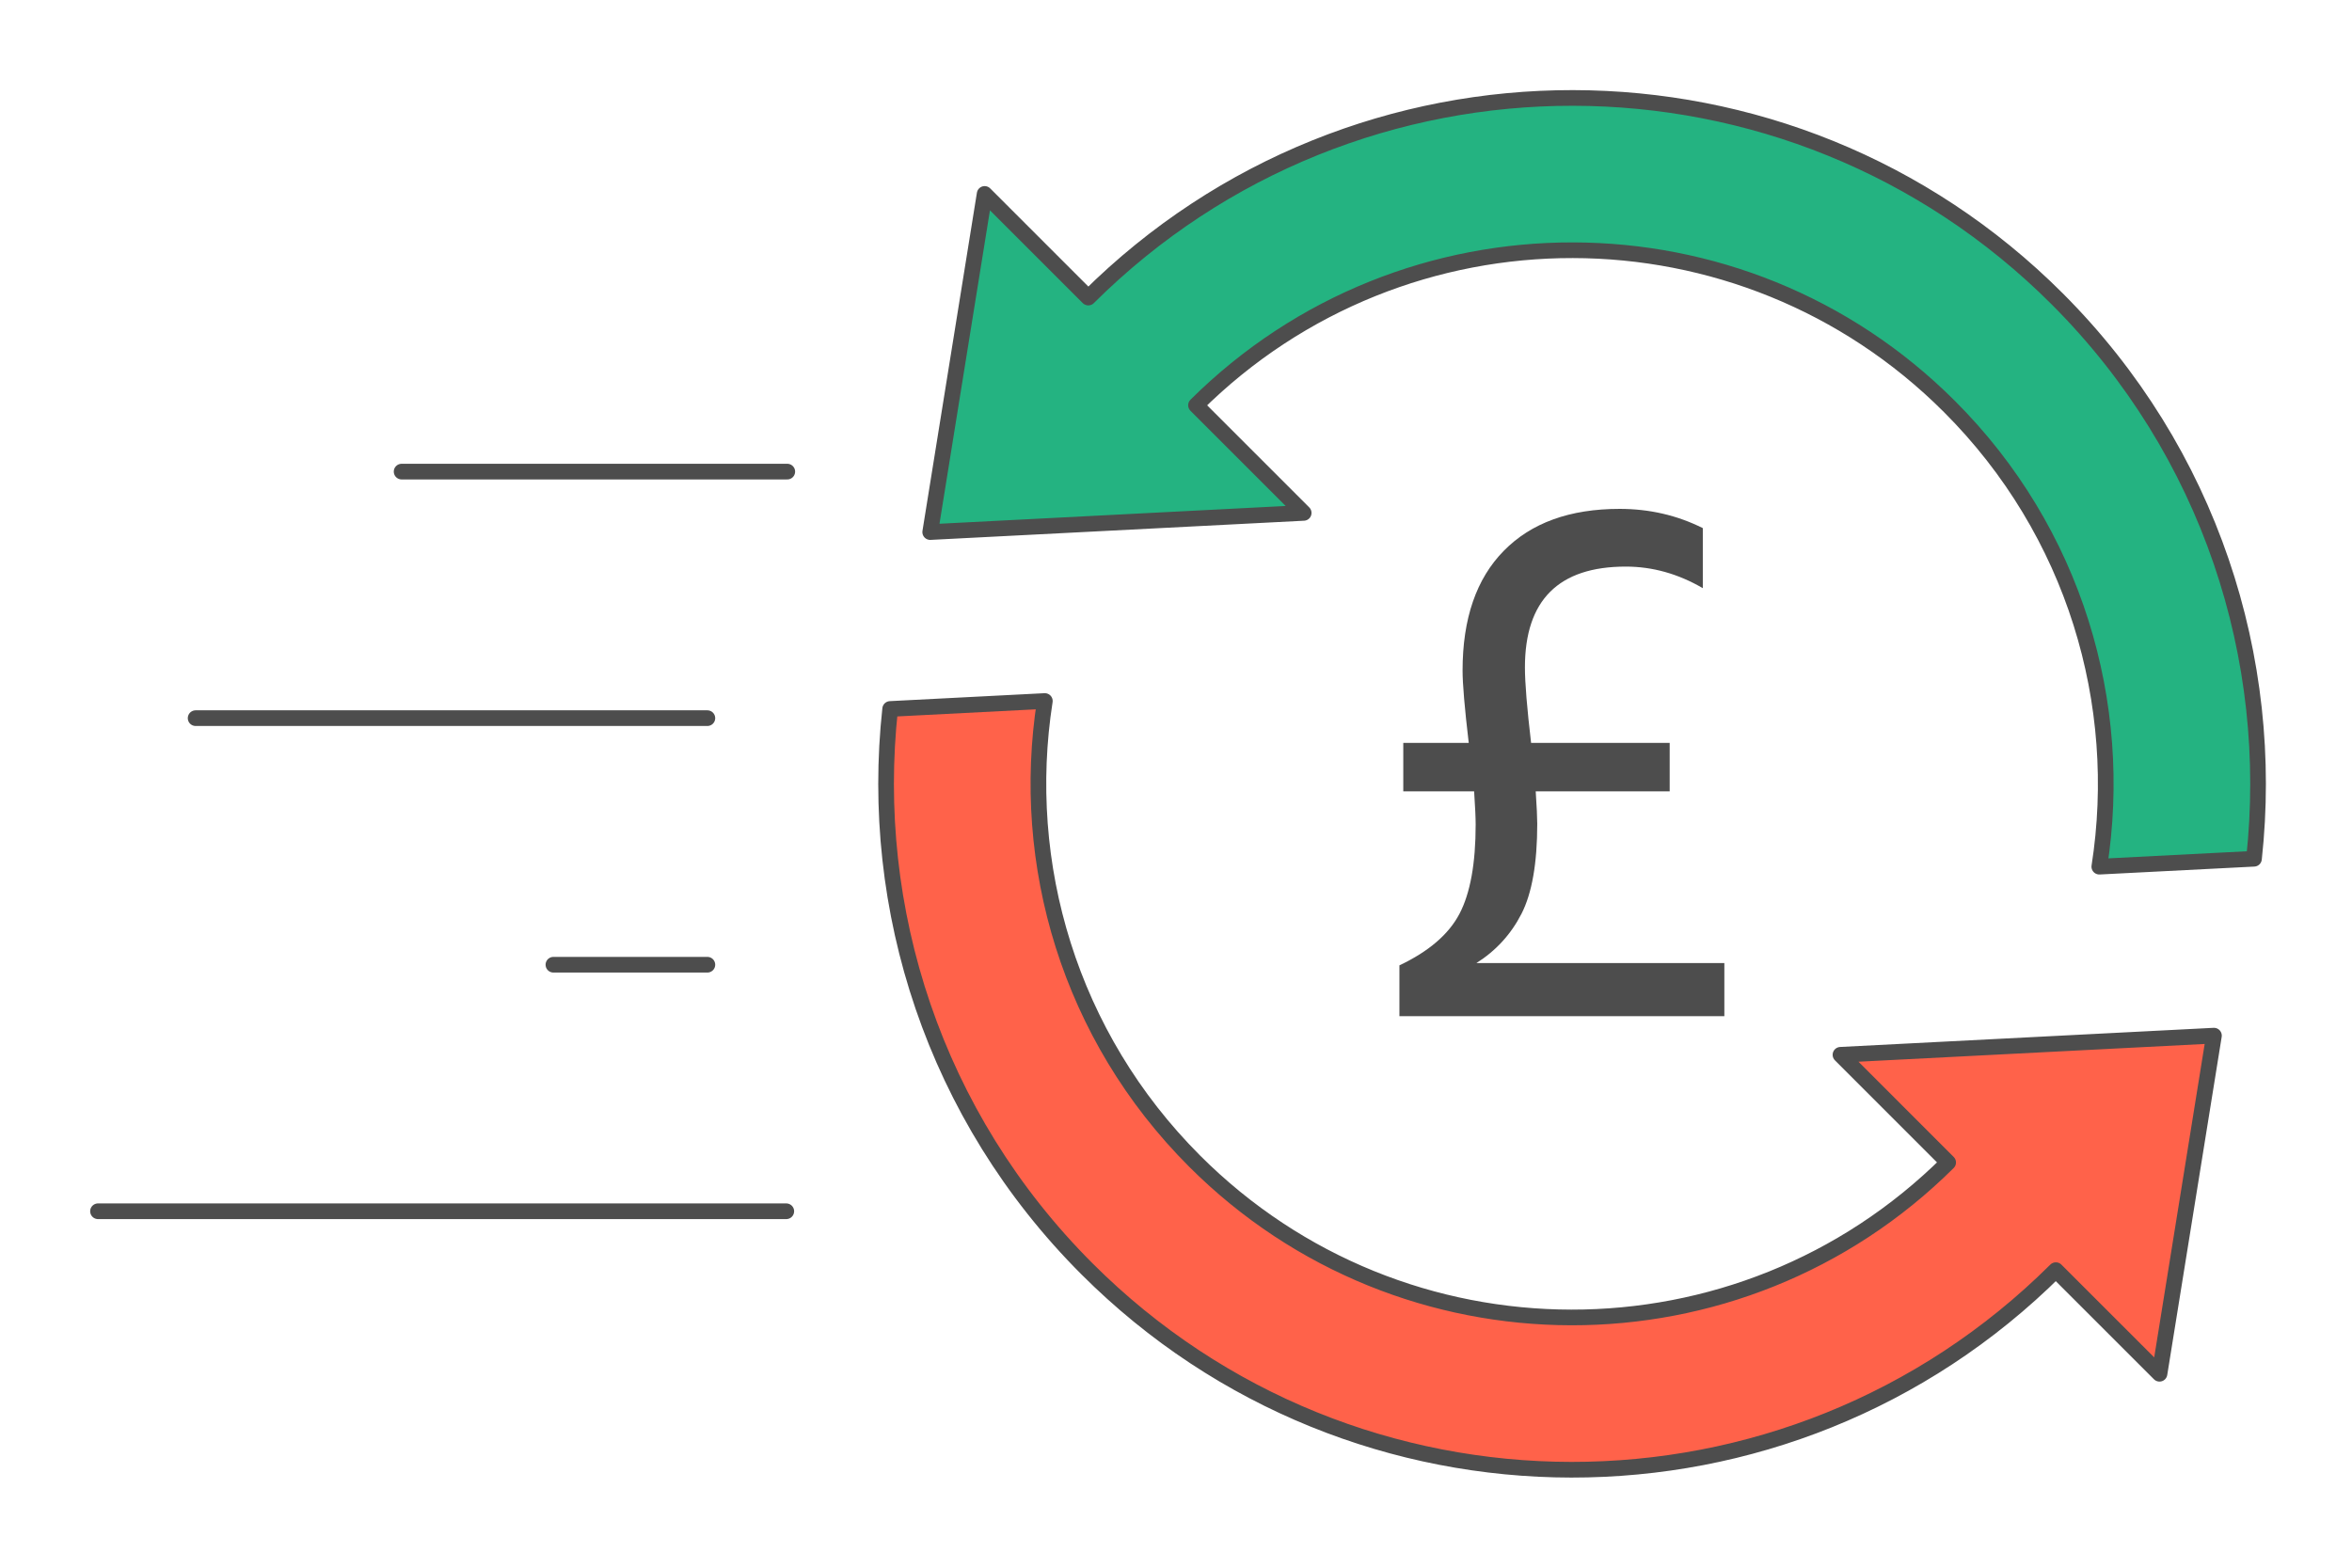
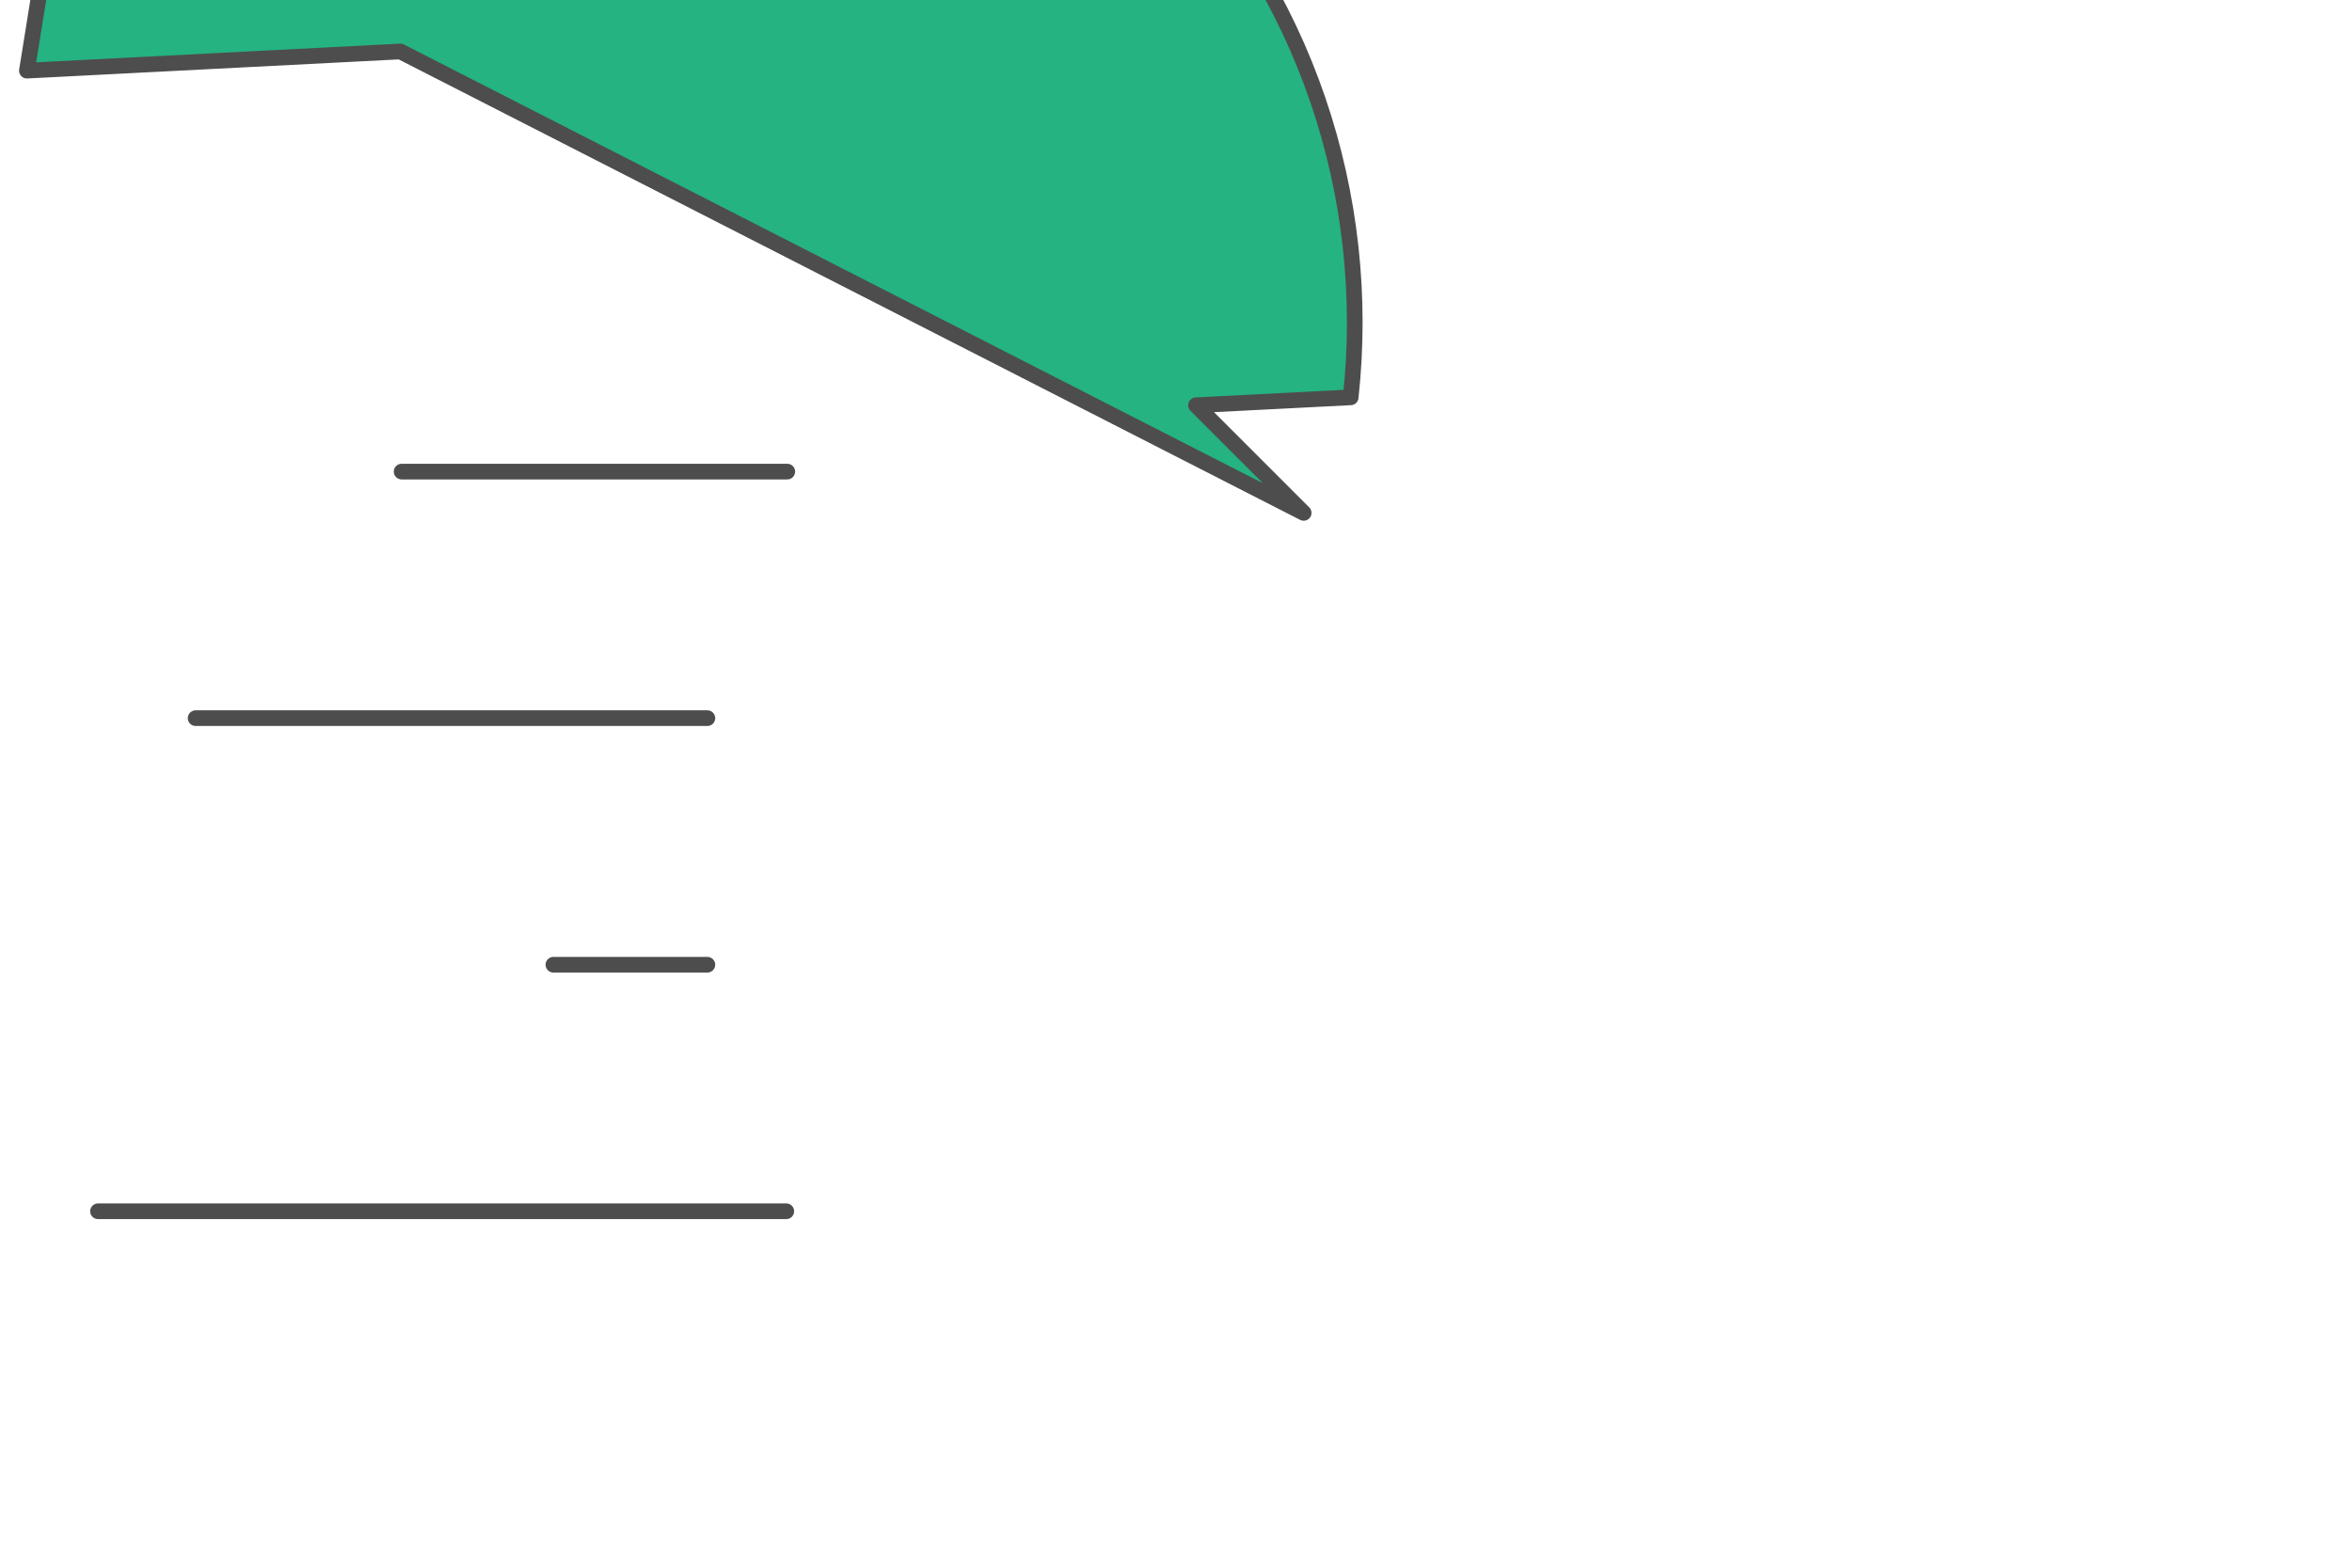
<svg xmlns="http://www.w3.org/2000/svg" xml:space="preserve" width="300px" height="200px" version="1.1" style="shape-rendering:geometricPrecision; text-rendering:geometricPrecision; image-rendering:optimizeQuality; fill-rule:evenodd; clip-rule:evenodd" viewBox="0 0 7370.2 4913.4">
  <defs>
    <style type="text/css">
   
    .str0 {stroke:#4D4D4D;stroke-width:49.1;stroke-linecap:round;stroke-linejoin:round;stroke-miterlimit:2.613}
    .fil0 {fill:none}
    .fil2 {fill:#24B381}
    .fil1 {fill:#FF624A}
    .fil3 {fill:#4D4D4D;fill-rule:nonzero}
   
  </style>
  </defs>
  <g id="Layer_x0020_1">
    <g id="_1779575162672">
      <g>
        <g>
          <g>
            <g>
              <polygon class="fil0" points="0,0 7370.1,0 7370.1,4913.4 0,4913.4 " />
            </g>
          </g>
        </g>
        <g>
          <g>
-             <path class="fil1 str0" d="M5767.3 3305.9l337.4 337.5c-653.4,649 -1709.3,647.7 -2361.1,-4.1 -392.8,-392.8 -549.2,-932.4 -469.5,-1442.2l-484.7 24.9c-68.3,625.5 137.2,1275.3 616.7,1754.8 838.2,838.2 2196.3,839.5 3036.1,4.1l324.8 324.7 170.6 -1059.7 -1170.3 60z" />
-             <path class="fil2 str0" d="M4085.2 1607.5l-337.4 -337.4c653.4,-649.1 1709.3,-647.8 2361,4 392.9,392.8 549.3,932.4 469.6,1442.2l484.7 -24.8c68.3,-625.6 -137.2,-1275.3 -616.7,-1754.9 -838.2,-838.2 -2196.3,-839.5 -3036.1,-4l-324.8 -324.8 -170.6 1059.8 1170.3 -60.1z" />
+             <path class="fil2 str0" d="M4085.2 1607.5l-337.4 -337.4l484.7 -24.8c68.3,-625.6 -137.2,-1275.3 -616.7,-1754.9 -838.2,-838.2 -2196.3,-839.5 -3036.1,-4l-324.8 -324.8 -170.6 1059.8 1170.3 -60.1z" />
          </g>
          <g>
            <line class="fil0 str0" x1="307.1" y1="3796.3" x2="2463.9" y2="3796.3" />
            <line class="fil0 str0" x1="1734.2" y1="3023.6" x2="2216.6" y2="3023.6" />
            <line class="fil0 str0" x1="613" y1="2250.8" x2="2216.6" y2="2250.8" />
            <line class="fil0 str0" x1="1258.5" y1="1478.1" x2="2467" y2="1478.1" />
          </g>
        </g>
      </g>
-       <path class="fil3" d="M4626.5 3018.4l776.9 0 0 166.5 -1018.2 0 0 -159.3c91.7,-43.4 154.5,-97.3 188.2,-161.6 33.8,-64.4 50.7,-157.7 50.7,-279.9 0,-20.9 -1.6,-55.5 -4.8,-103.8l-222 0 0 -152 205.1 0c-12.9,-109.3 -19.3,-184.9 -19.3,-226.7 0,-162.5 43,-287.6 129.1,-375.2 86,-87.7 207.1,-131.5 363.1,-131.5 93.3,0 180.1,20.1 260.6,60.3l0 188.2c-77.2,-45 -157.7,-67.6 -241.3,-67.6 -210.7,0 -316.1,105.4 -316.1,316.1 0,48.3 6.5,127.1 19.3,236.4l434.3 0 0 152 -419.8 0c3.2,48.3 4.8,82.1 4.8,101.4 0,123.8 -16.5,217.9 -49.4,282.3 -33,64.3 -80.1,115.8 -141.2,154.4z" />
    </g>
  </g>
</svg>